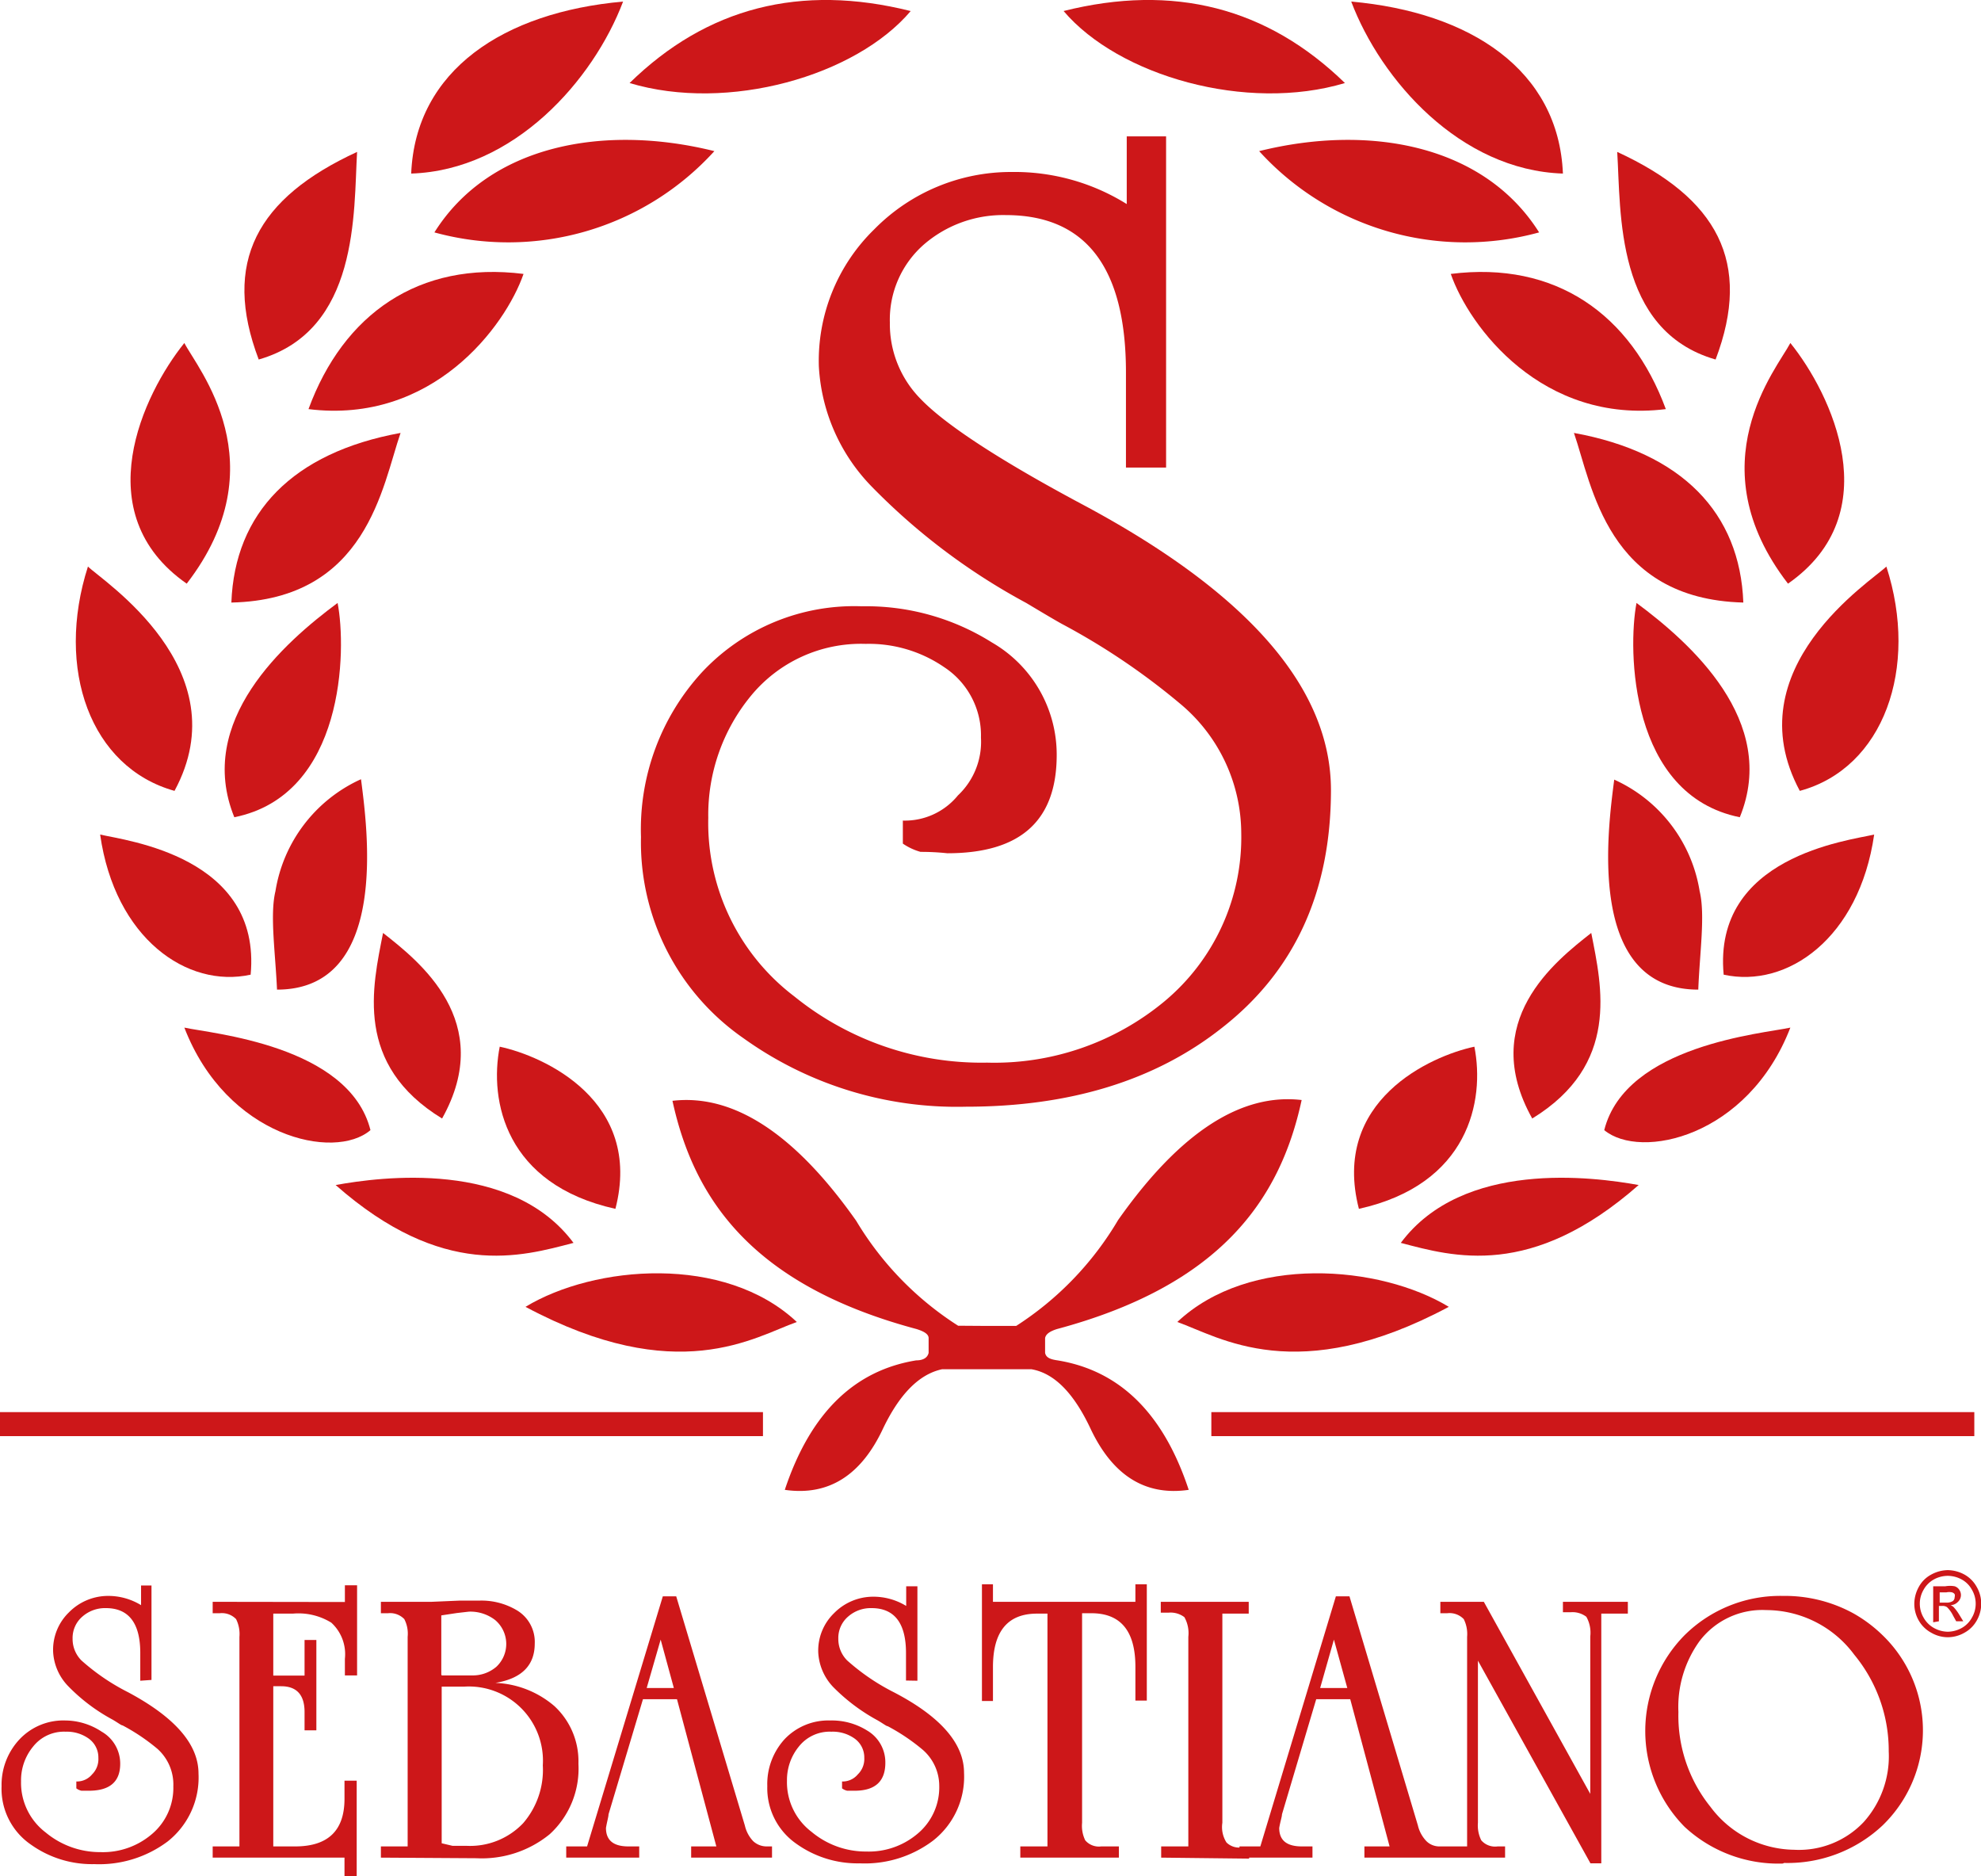
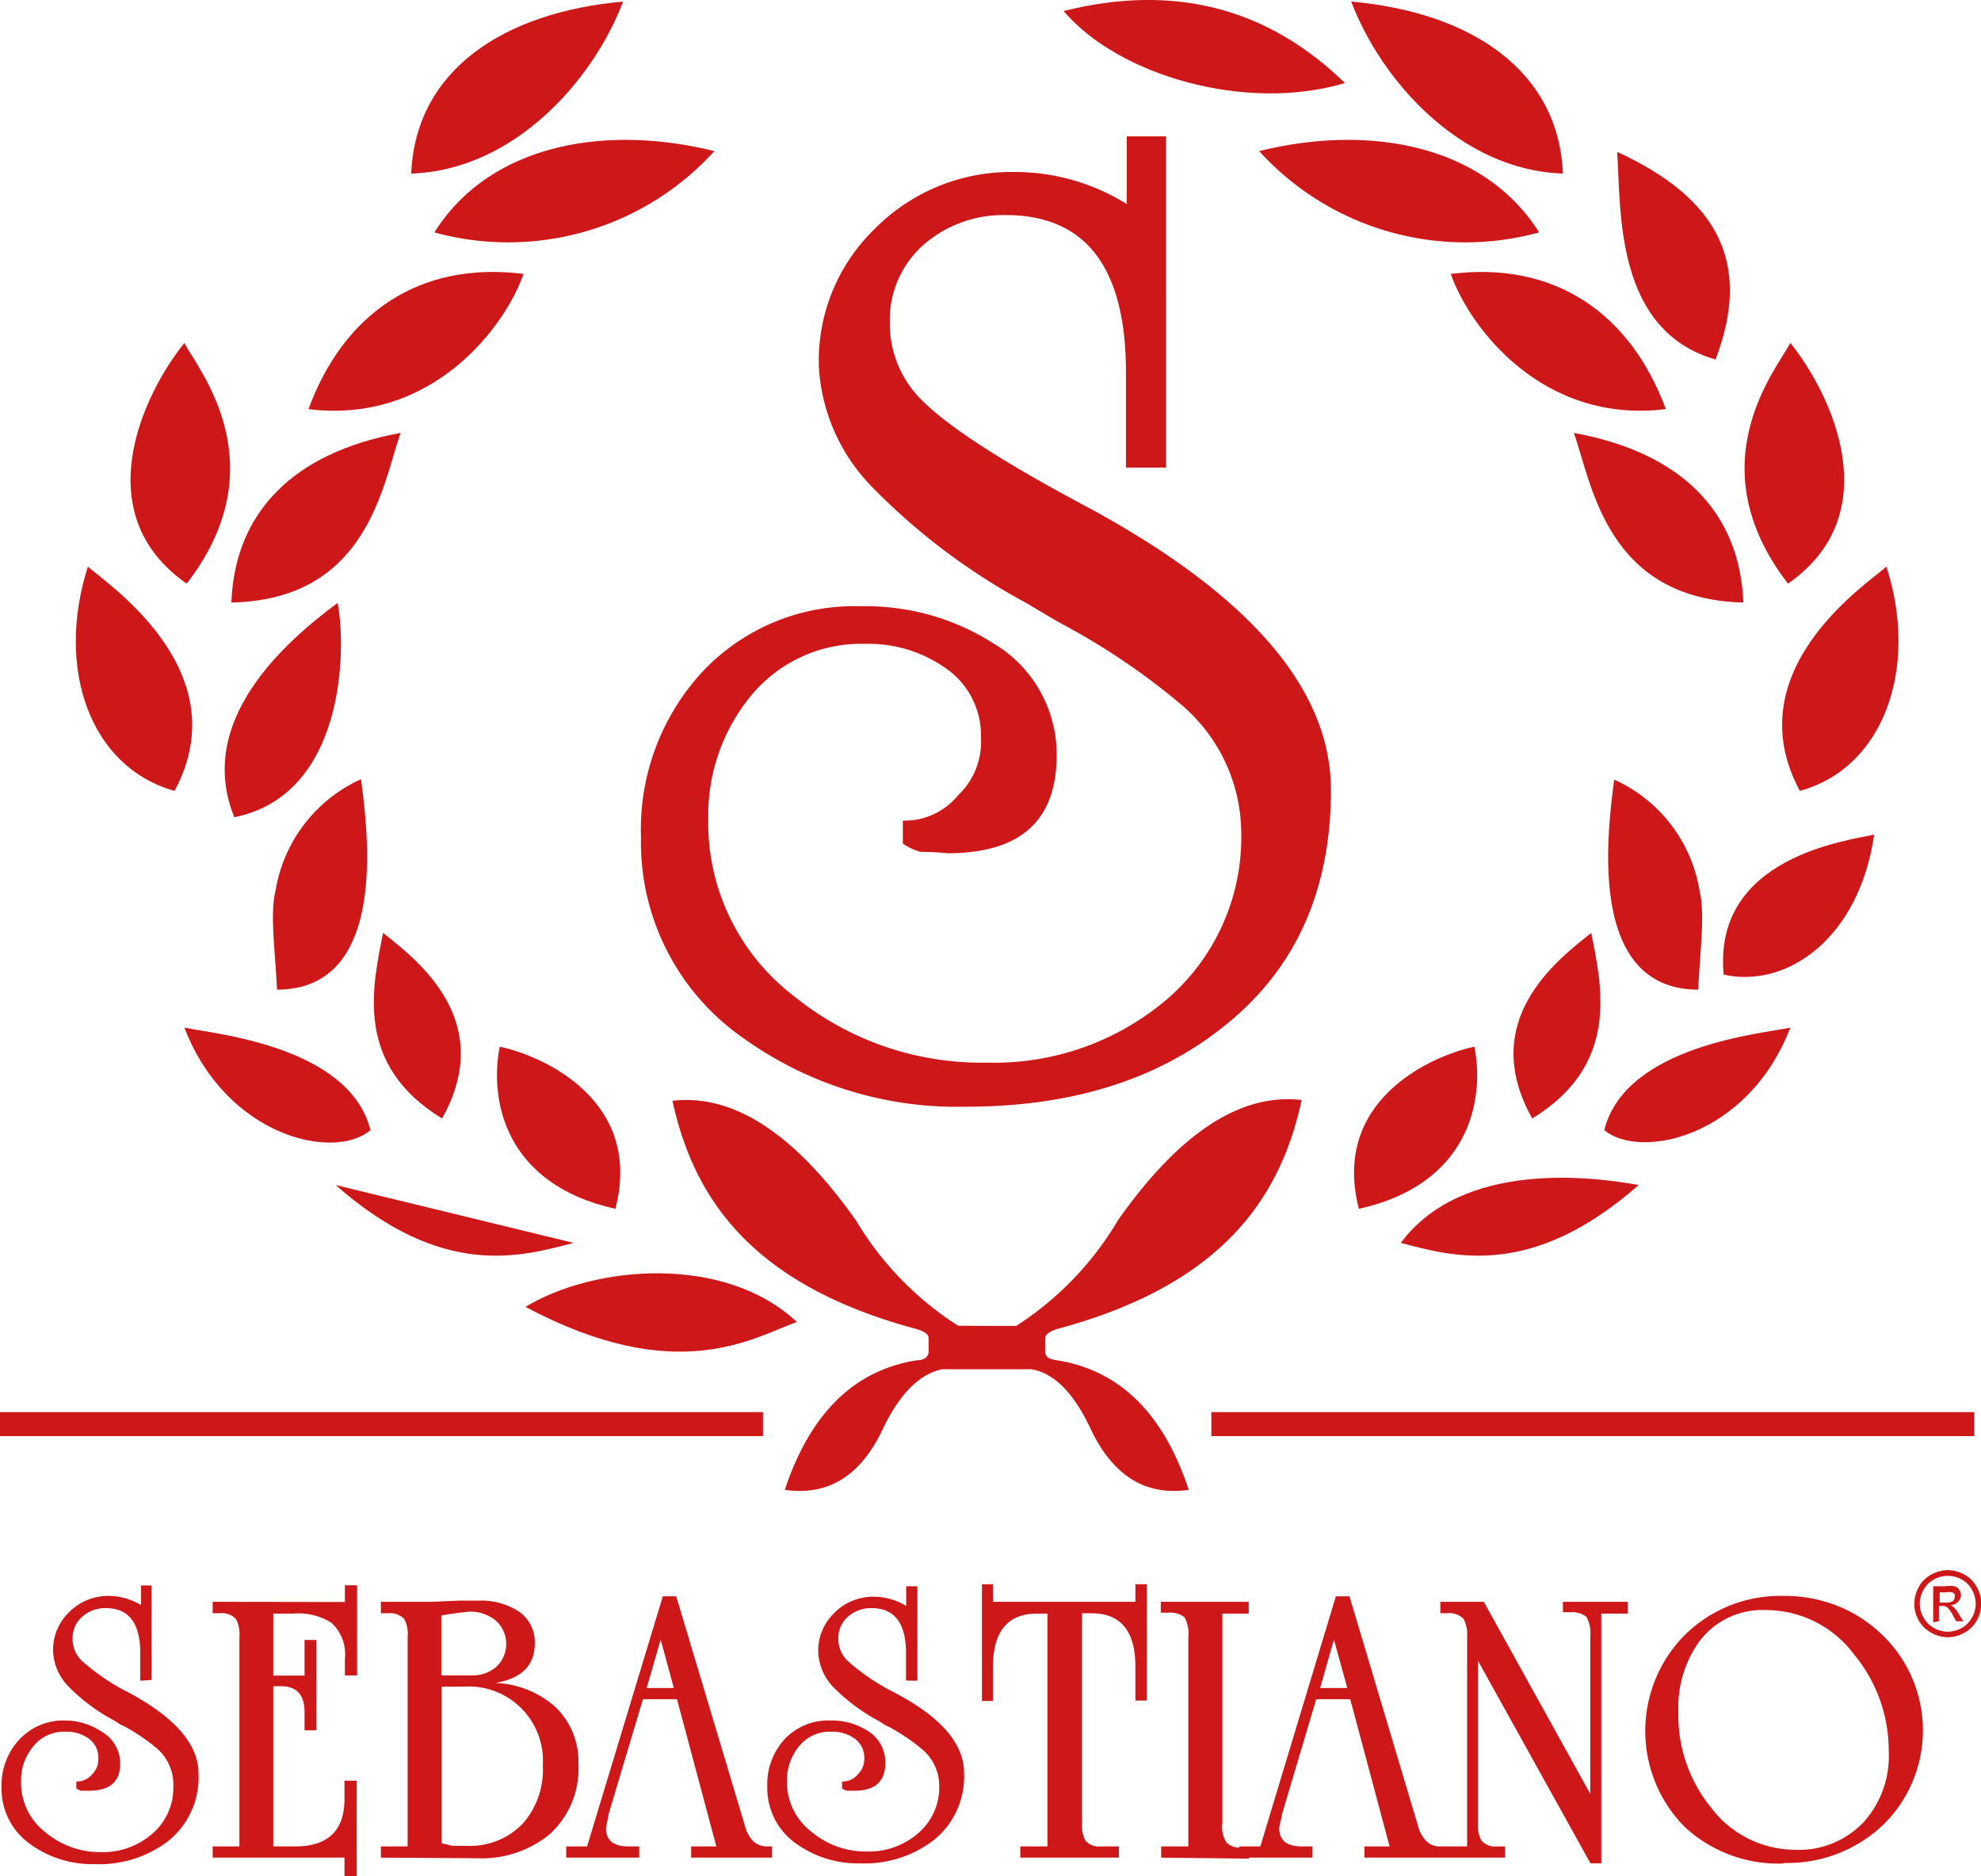
<svg xmlns="http://www.w3.org/2000/svg" viewBox="0 0 100.69 95.35">
  <defs>
    <style>.a,.b{fill:#cd1719}.a{fill-rule:evenodd}</style>
  </defs>
  <title>Artboard 2</title>
  <path class="a" d="M54.06.56q8.38-2.1,14.3,3.66c-5,1.5-11.5-.36-14.3-3.66Z" />
  <path class="a" d="M64,7.68c5.59-1.39,11.42-.33,14.23,4.13A14.16,14.16,0,0,1,64,7.68Z" />
  <path class="a" d="M68.68.08c6.06.54,10.54,3.48,10.76,8.74C74.22,8.65,70.19,4.07,68.68.08Z" />
  <path class="a" d="M82.2,7.72c5.08,2.34,6.88,5.6,5,10.55-5.11-1.47-4.81-7.49-5-10.55Z" />
  <path class="a" d="M73.74,13.92c5.33-.67,9.15,2.05,10.93,6.87-6.29.78-10-4.19-10.93-6.87Z" />
  <path class="a" d="M80,22c5.49,1,8.44,4.06,8.61,8.62C81.68,30.44,80.92,24.65,80,22Z" />
  <path class="a" d="M95.88,28.79c1.67,5.16-.14,10.25-4.4,11.4-3.35-6.24,3.69-10.69,4.4-11.4Z" />
  <path class="a" d="M91,17.43c2.08,2.58,5,8.66-.12,12.23-4.69-6.08-.55-10.94.12-12.23Z" />
-   <path class="a" d="M83.18,30.64c2.7,2,7.25,6,5.25,10.89-5.61-1.13-5.7-8.52-5.25-10.89Z" />
  <path class="a" d="M82.05,39.62a7.53,7.53,0,0,1,4.34,5.67c.29,1.2,0,3.15-.07,5-5.78,0-4.57-8.32-4.27-10.69Z" />
  <path class="a" d="M95.26,42.41c-.76,5.27-4.42,7.83-7.65,7.12-.56-6,6.32-6.81,7.65-7.12Z" />
  <path class="a" d="M80.88,47.41c.54,2.74,1.47,6.69-3,9.43-2.76-4.93,1.18-8,3-9.43Z" />
  <path class="a" d="M74.94,53.19c.54,2.74-.28,7-5.87,8.24-1.42-5.5,3.65-7.77,5.87-8.24Z" />
  <path class="a" d="M91,52.22c-2.15,5.57-7.62,6.74-9.46,5.21,1.09-4.33,8.12-4.91,9.46-5.21Z" />
  <path class="a" d="M83.29,60.22c-5.46,4.8-9.43,3.64-12.09,2.94,3.15-4.23,9.77-3.36,12.09-2.94Z" />
-   <path class="a" d="M73.64,66.41c-7.73,4.13-11.65,1.53-13.8.77,3.67-3.45,10.3-2.89,13.8-.77Z" />
-   <path class="a" d="M46.28.56Q37.89-1.54,32,4.22c5,1.5,11.5-.36,14.29-3.66Z" />
  <path class="a" d="M36.31,7.68c-5.59-1.39-11.43-.33-14.23,4.13A14.16,14.16,0,0,0,36.31,7.68Z" />
  <path class="a" d="M31.67.08C25.61.62,21.12,3.56,20.9,8.82c5.23-.17,9.26-4.75,10.77-8.74Z" />
-   <path class="a" d="M18.15,7.72c-5.08,2.34-6.88,5.6-5,10.55,5.12-1.47,4.82-7.49,5-10.55Z" />
  <path class="a" d="M26.61,13.92c-5.33-.67-9.16,2.05-10.93,6.87,6.29.78,10-4.19,10.93-6.87Z" />
  <path class="a" d="M20.36,22c-5.48,1-8.43,4.06-8.6,8.62,6.91-.15,7.67-5.94,8.6-8.62Z" />
  <path class="a" d="M4.47,28.79C2.8,34,4.6,39,8.87,40.19,12.22,34,5.18,29.5,4.47,28.79Z" />
  <path class="a" d="M9.37,17.43c-2.08,2.58-5,8.66.12,12.23,4.69-6.08.54-10.94-.12-12.23Z" />
  <path class="a" d="M17.16,30.64c-2.7,2-7.24,6-5.25,10.89,5.62-1.13,5.71-8.52,5.25-10.89Z" />
  <path class="a" d="M18.3,39.62A7.56,7.56,0,0,0,14,45.29c-.29,1.2,0,3.15.08,5,5.77,0,4.57-8.32,4.27-10.69Z" />
-   <path class="a" d="M5.09,42.41c.75,5.27,4.42,7.83,7.65,7.12.56-6-6.32-6.81-7.65-7.12Z" />
  <path class="a" d="M19.47,47.41c-.54,2.74-1.48,6.69,3,9.43,2.76-4.93-1.18-8-3-9.43Z" />
  <path class="a" d="M25.4,53.19c-.54,2.74.28,7,5.88,8.24,1.42-5.5-3.66-7.77-5.88-8.24Z" />
  <path class="a" d="M9.37,52.22C11.52,57.79,17,59,18.83,57.43c-1.09-4.33-8.13-4.91-9.46-5.21Z" />
-   <path class="a" d="M17.06,60.22c5.45,4.8,9.42,3.64,12.09,2.94C26,58.93,19.37,59.8,17.06,60.22Z" />
+   <path class="a" d="M17.06,60.22c5.45,4.8,9.42,3.64,12.09,2.94Z" />
  <path class="a" d="M26.71,66.41c7.73,4.13,11.64,1.53,13.79.77-3.67-3.45-10.29-2.89-13.79-.77Z" />
  <path class="b" d="M57.23,23.76V18.93q0-8-6.11-8A6.16,6.16,0,0,0,47,12.39a5.07,5.07,0,0,0-1.77,4,5.42,5.42,0,0,0,1.57,3.89c1.24,1.29,4,3.11,8.34,5.42q12.52,6.72,12.51,14.47T62.1,52.24q-5.07,4-13,4a18.61,18.61,0,0,1-11.31-3.48,12.11,12.11,0,0,1-5.21-10.23,11.8,11.8,0,0,1,3.11-8.38,10.59,10.59,0,0,1,8.11-3.34,12,12,0,0,1,6.62,1.84,6.58,6.58,0,0,1,3.29,5.71c0,3.36-1.85,5-5.56,5a12.65,12.65,0,0,0-1.36-.07,3,3,0,0,1-.9-.42V41.7a3.48,3.48,0,0,0,2.8-1.28,3.74,3.74,0,0,0,1.17-2.94A4.14,4.14,0,0,0,48,33.91a6.76,6.76,0,0,0-4-1.19,7.24,7.24,0,0,0-5.84,2.65A9.52,9.52,0,0,0,36,41.56a11.07,11.07,0,0,0,4.38,9.08A15.12,15.12,0,0,0,50.17,54a13.54,13.54,0,0,0,9-3.1,10.85,10.85,0,0,0,3.92-8.58,8.6,8.6,0,0,0-3-6.47A34.7,34.7,0,0,0,54,31.72c-.26-.14-.87-.5-1.84-1.08a32.46,32.46,0,0,1-7.86-5.92,9.48,9.48,0,0,1-2.68-6.11,9.33,9.33,0,0,1,2.81-6.95,9.74,9.74,0,0,1,7-2.92,10.77,10.77,0,0,1,5.84,1.63V6.93h2V23.76Z" />
  <path class="a" d="M50.17,67.38h1.48A16.15,16.15,0,0,0,56.83,62c3.22-4.57,6.33-6.45,9.33-6.1C65.06,61,62,65.32,53.72,67.54c-.28.09-.56.22-.6.46v.75c.05.25.28.33.63.38,3.07.5,5.35,2.58,6.67,6.58-2.2.32-3.87-.72-5-3.13-.8-1.69-1.77-2.79-3-3l-2.23,0h-.08l-2.22,0c-1.23.26-2.21,1.36-3,3q-1.68,3.61-5,3.13c1.33-4,3.61-6.08,6.68-6.58.35,0,.57-.13.63-.38V68c0-.24-.33-.37-.61-.46C38.3,65.32,35.28,61,34.18,55.94c3-.35,6.12,1.53,9.34,6.1a16.15,16.15,0,0,0,5.18,5.33Z" />
  <polygon class="a" points="61.57 71.76 100.35 71.76 100.35 72.98 61.57 72.98 61.57 71.76 61.57 71.76" />
  <polygon class="a" points="0 71.76 38.78 71.76 38.78 72.98 0 72.98 0 71.76 0 71.76" />
  <path class="b" d="M7.13,85.41V84c0-1.52-.59-2.28-1.75-2.28a1.74,1.74,0,0,0-1.18.42,1.43,1.43,0,0,0-.51,1.13,1.54,1.54,0,0,0,.45,1.11A11,11,0,0,0,6.52,86c2.39,1.28,3.57,2.65,3.57,4.13a4.14,4.14,0,0,1-1.57,3.45,5.81,5.81,0,0,1-3.73,1.15,5.35,5.35,0,0,1-3.23-1A3.44,3.44,0,0,1,.08,90.77,3.38,3.38,0,0,1,1,88.38a3.06,3.06,0,0,1,2.32-.95A3.39,3.39,0,0,1,5.17,88a1.87,1.87,0,0,1,.94,1.63Q6.11,91,4.52,91l-.38,0a.69.69,0,0,1-.26-.12v-.35a1,1,0,0,0,.8-.36A1.09,1.09,0,0,0,5,89.33a1.18,1.18,0,0,0-.52-1A1.91,1.91,0,0,0,3.34,88a2,2,0,0,0-1.66.76,2.69,2.69,0,0,0-.61,1.76,3.17,3.17,0,0,0,1.25,2.6,4.32,4.32,0,0,0,2.79,1,3.83,3.83,0,0,0,2.58-.89,3.07,3.07,0,0,0,1.12-2.45A2.43,2.43,0,0,0,8,88.87a10.08,10.08,0,0,0-1.77-1.19c-.07,0-.24-.14-.52-.3a9.25,9.25,0,0,1-2.24-1.69,2.71,2.71,0,0,1-.77-1.75,2.65,2.65,0,0,1,.8-2,2.79,2.79,0,0,1,2-.84,3.19,3.19,0,0,1,1.67.47v-1H7.7v4.8Zm10.4-4v-.85h.62v4.58h-.62v-.84a2.17,2.17,0,0,0-.69-1.84A3.18,3.18,0,0,0,14.89,82h-1v3.15h1.59V83.34h.6v4.59h-.6V87c0-.87-.4-1.31-1.19-1.31h-.4v8.14H15c1.67,0,2.51-.8,2.51-2.42v-.92h.62v4.86h-.62V94.4H10.81v-.57h1.36V83.18a1.7,1.7,0,0,0-.17-.9,1,1,0,0,0-.83-.3h-.36V81.4Zm4.92,12.26.55.13c.3,0,.54,0,.71,0a3.72,3.72,0,0,0,2.88-1.15,4.14,4.14,0,0,0,1-2.94,3.77,3.77,0,0,0-4-4H22.45v8Zm0-8.53H24a1.84,1.84,0,0,0,1.23-.44,1.59,1.59,0,0,0-.07-2.38,2.06,2.06,0,0,0-1.33-.42l-.61.07-.79.12v3ZM19.36,94.4v-.57h1.36V83.18a1.61,1.61,0,0,0-.17-.9,1,1,0,0,0-.83-.3h-.36V81.4h2.57l1.4-.06,1,0a3.51,3.51,0,0,1,1.94.49,1.87,1.87,0,0,1,.91,1.69q0,1.67-2,2a4.9,4.9,0,0,1,3,1.18,3.82,3.82,0,0,1,1.22,2.93,4.51,4.51,0,0,1-1.46,3.58,5.45,5.45,0,0,1-3.72,1.22Zm13.51-8.62h1.38l-.67-2.46-.71,2.46ZM28.78,94.4v-.57h1.06l3.85-12.71h.68l3.49,11.65a1.71,1.71,0,0,0,.42.79,1,1,0,0,0,.67.27h.29v.57H35.13v-.57h1.28l-2-7.48H32.68L30.93,92.2c0,.12-.07.34-.13.69,0,.63.38.94,1.14.94h.55v.57Zm17.27-9V84c0-1.52-.59-2.28-1.75-2.28a1.74,1.74,0,0,0-1.18.42,1.43,1.43,0,0,0-.51,1.13,1.54,1.54,0,0,0,.45,1.11A11,11,0,0,0,45.44,86C47.82,87.24,49,88.61,49,90.09a4.12,4.12,0,0,1-1.58,3.45,5.76,5.76,0,0,1-3.72,1.15,5.35,5.35,0,0,1-3.23-1A3.44,3.44,0,0,1,39,90.77a3.38,3.38,0,0,1,.88-2.39,3.06,3.06,0,0,1,2.32-.95,3.39,3.39,0,0,1,1.89.52A1.87,1.87,0,0,1,45,89.58Q45,91,43.44,91l-.38,0a.69.69,0,0,1-.26-.12v-.35a1,1,0,0,0,.8-.36,1.09,1.09,0,0,0,.33-.84,1.18,1.18,0,0,0-.52-1A1.91,1.91,0,0,0,42.26,88a2,2,0,0,0-1.66.76A2.69,2.69,0,0,0,40,90.49a3.17,3.17,0,0,0,1.25,2.6,4.3,4.3,0,0,0,2.79,1,3.83,3.83,0,0,0,2.58-.89,3.07,3.07,0,0,0,1.12-2.45,2.43,2.43,0,0,0-.85-1.84,10.08,10.08,0,0,0-1.77-1.19c-.07,0-.24-.14-.52-.3a9.56,9.56,0,0,1-2.25-1.69,2.75,2.75,0,0,1-.76-1.75,2.65,2.65,0,0,1,.8-2,2.79,2.79,0,0,1,2-.84,3.19,3.19,0,0,1,1.67.47v-1h.57v4.8Zm5.81,9v-.57h1.38V82h-.53c-1.49,0-2.24.9-2.24,2.72v1.72h-.56V80.51h.56v.89h7.24v-.89h.58v5.91h-.58V84.7c0-1.82-.75-2.72-2.24-2.72H55V92.63a1.68,1.68,0,0,0,.16.89.91.91,0,0,0,.81.31h.9v.57Zm7.16,0v-.57H60.4V83.18a1.66,1.66,0,0,0-.2-1,1.16,1.16,0,0,0-.79-.23H59V81.4h4.47V82H62.13V92.63a1.45,1.45,0,0,0,.21,1,.91.91,0,0,0,.76.25h.39v.57Zm8.08-8.62h1.38l-.68-2.46-.7,2.46ZM63,94.4v-.57h1.06l3.84-12.71h.69l3.48,11.65a1.71,1.71,0,0,0,.43.79.93.93,0,0,0,.66.27h.29v.57H69.35v-.57h1.28l-2-7.48H66.9L65.16,92.2c0,.12-.08.34-.14.69,0,.63.38.94,1.15.94h.54v.57Zm11.57-.57V83.18a1.7,1.7,0,0,0-.17-.9,1,1,0,0,0-.84-.3h-.35V81.4h2.21l5.41,9.76v-8a1.65,1.65,0,0,0-.2-1,1.16,1.16,0,0,0-.8-.23h-.39V81.4h3.3V82H81.39V94.69h-.55l-5.72-10.3v8.24a1.69,1.69,0,0,0,.17.89.93.93,0,0,0,.83.31h.38v.57H73.22v-.57ZM91.19,94a4.53,4.53,0,0,0,3.53-1.4A5,5,0,0,0,96,89a7.65,7.65,0,0,0-1.75-4.91,5.59,5.59,0,0,0-4.48-2.27,4,4,0,0,0-3.38,1.57A5.71,5.71,0,0,0,85.31,87a7.38,7.38,0,0,0,1.63,4.82A5.38,5.38,0,0,0,91.19,94Zm-.57.7a7,7,0,0,1-5-1.87,6.93,6.93,0,0,1,0-9.73,6.9,6.9,0,0,1,5-2,7.27,7.27,0,0,1,3.59.89,7.12,7.12,0,0,1,1.47,1.1,6.72,6.72,0,0,1,0,9.68,7.05,7.05,0,0,1-5,1.9Z" />
  <path class="b" d="M99,79.79a1.81,1.81,0,0,1,.84.22,1.59,1.59,0,0,1,.63.63,1.68,1.68,0,0,1,.23.86,1.7,1.7,0,0,1-.22.84,1.59,1.59,0,0,1-.63.63,1.72,1.72,0,0,1-.85.23,1.69,1.69,0,0,1-.84-.23,1.62,1.62,0,0,1-.64-.63,1.7,1.7,0,0,1-.22-.84,1.79,1.79,0,0,1,.23-.86,1.55,1.55,0,0,1,.64-.63,1.81,1.81,0,0,1,.83-.22Zm0,.29a1.49,1.49,0,0,0-.7.18,1.35,1.35,0,0,0-.53.53,1.4,1.4,0,0,0,0,1.41,1.35,1.35,0,0,0,.53.53,1.47,1.47,0,0,0,.7.19,1.51,1.51,0,0,0,.71-.19,1.33,1.33,0,0,0,.52-.53,1.4,1.4,0,0,0,0-1.41,1.29,1.29,0,0,0-.53-.53,1.49,1.49,0,0,0-.7-.18Zm-.74,2.36V80.61h.62a1.35,1.35,0,0,1,.47,0,.44.44,0,0,1,.23.17.48.48,0,0,1,.09.27.47.47,0,0,1-.15.35.54.54,0,0,1-.38.17.49.49,0,0,1,.16.1,2.34,2.34,0,0,1,.27.36l.22.36h-.36l-.16-.29a1.51,1.51,0,0,0-.31-.43.38.38,0,0,0-.24-.06h-.17v.78Zm.29-1h.36a.58.58,0,0,0,.35-.08.25.25,0,0,0,.09-.2.24.24,0,0,0,0-.15.25.25,0,0,0-.13-.09.66.66,0,0,0-.29,0h-.34v.56Z" />
</svg>